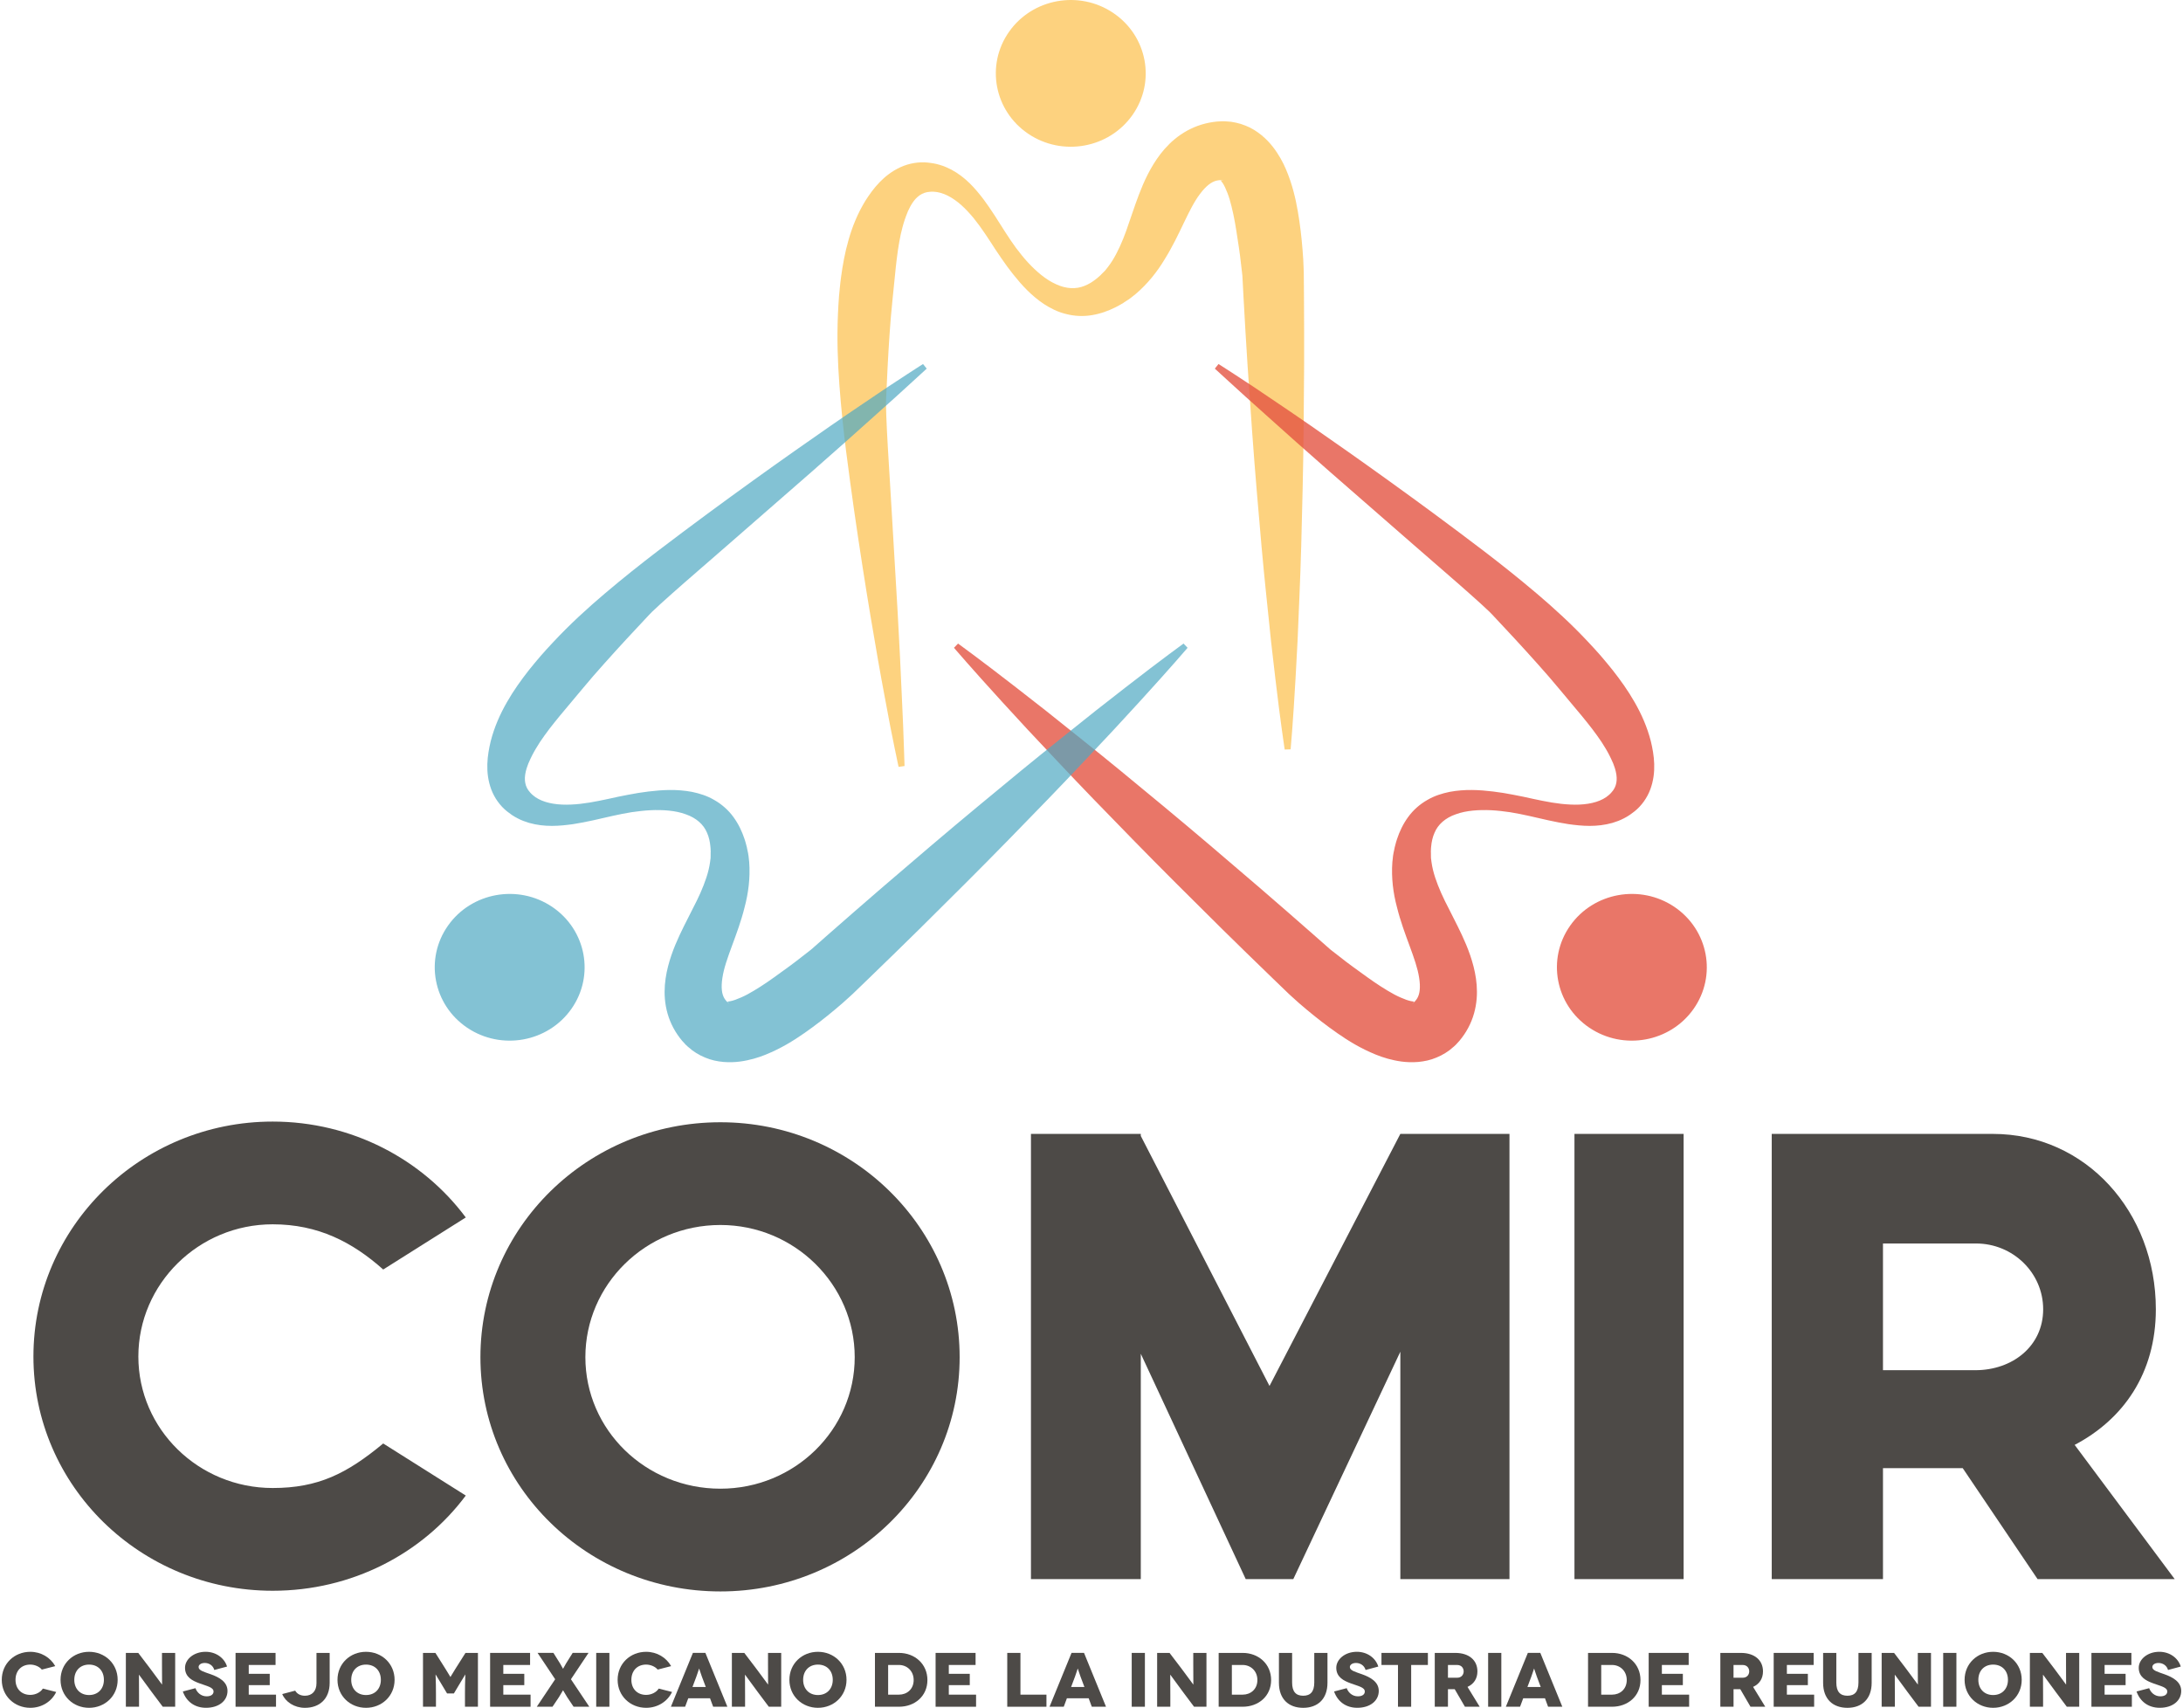
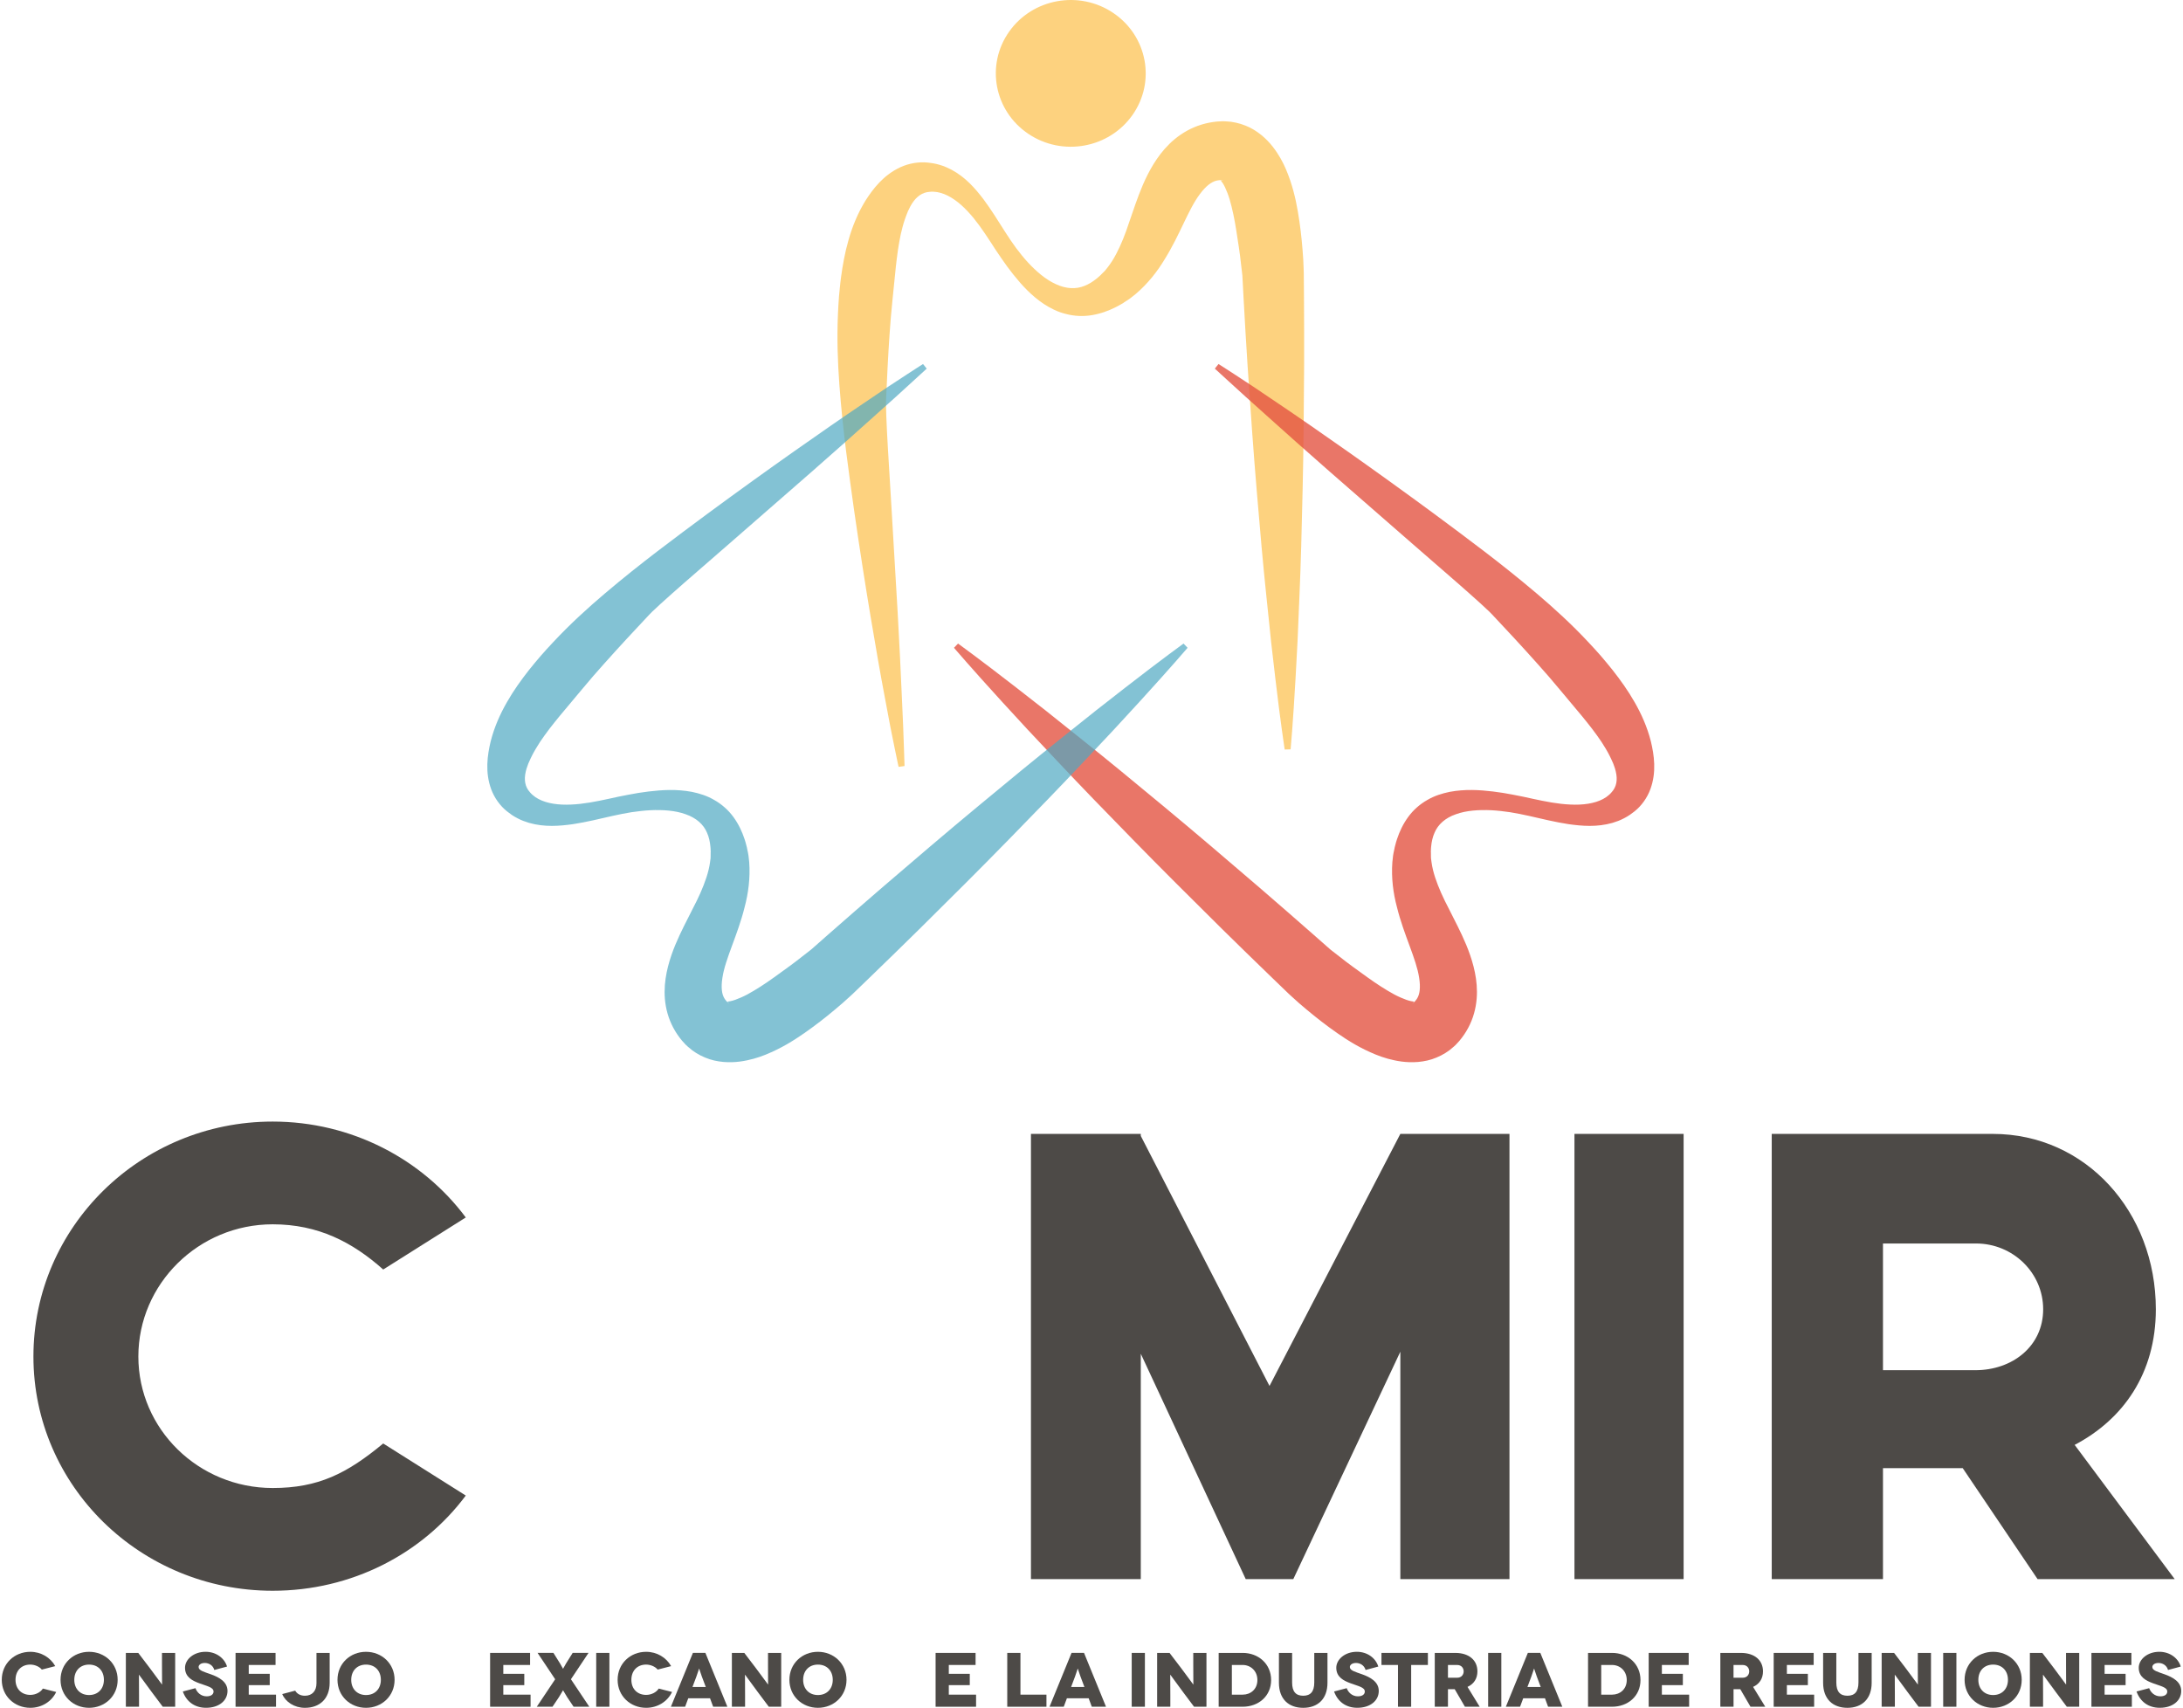
<svg xmlns="http://www.w3.org/2000/svg" xmlns:xlink="http://www.w3.org/1999/xlink" version="1.1" id="Capa_1" x="0px" y="0px" width="147px" height="115px" viewBox="0 0 147 115" enable-background="new 0 0 147 115" xml:space="preserve">
  <g>
    <path fill="#4D4A47" d="M31.365,100.707c-2.921,3.92-7.68,6.411-13.003,6.411c-8.903,0-16.111-7.058-16.111-15.774   c0-8.718,7.208-15.82,16.111-15.82c5.323,0,10.082,2.536,13.003,6.457l-5.56,3.505c-2.072-1.845-4.381-3.044-7.443-3.044   c-4.993,0-9.045,4.013-9.045,8.902s4.052,8.855,9.045,8.855c3.062,0,4.994-0.968,7.443-2.998L31.365,100.707z" />
-     <path fill="#4D4A47" d="M64.621,91.39c0,8.718-7.207,15.774-16.111,15.774c-8.951,0-16.159-7.057-16.159-15.774   s7.208-15.82,16.159-15.82C57.414,75.569,64.621,82.672,64.621,91.39 M57.555,91.39c0-4.889-4.051-8.902-9.045-8.902   c-5.041,0-9.092,4.014-9.092,8.902c0,4.89,4.051,8.855,9.092,8.855C53.504,100.245,57.555,96.279,57.555,91.39" />
    <polygon fill="#4D4A47" points="101.646,76.354 101.646,106.334 94.297,106.334 94.297,91.021 87.089,106.334 83.885,106.334    76.819,91.159 76.819,106.334 69.423,106.334 69.423,76.354 76.819,76.354 76.819,76.491 85.487,93.327 94.297,76.354    94.297,76.399 94.297,76.354  " />
    <rect x="106.022" y="76.354" fill="#4D4A47" width="7.35" height="29.98" />
    <path fill="#4D4A47" d="M137.207,106.334l-5.041-7.473h-5.369v7.473h-7.491v-29.98h14.886c6.268,0,10.979,5.258,10.979,11.808   c0,4.336-2.215,7.426-5.467,9.133l6.738,9.04H137.207z M126.797,92.266h6.219c2.496,0,4.568-1.614,4.568-4.104   c0-2.444-2.025-4.428-4.523-4.428h-6.264V92.266z" />
    <path fill="#4D4A47" d="M2.817,112.426c-0.17-0.207-0.487-0.337-0.777-0.337c-0.614,0-0.995,0.431-0.995,1.026   c0,0.626,0.418,1.015,0.995,1.015c0.354,0,0.692-0.176,0.846-0.425l0.899,0.228C3.479,114.575,2.817,115,2.04,115   c-1.064,0-1.921-0.793-1.921-1.885c0-1.093,0.856-1.886,1.921-1.886c0.729,0,1.354,0.384,1.681,0.964L2.817,112.426z" />
    <path fill="#4D4A47" d="M5.997,111.229c1.063,0,1.926,0.793,1.926,1.886c0,1.092-0.862,1.885-1.926,1.885s-1.92-0.793-1.92-1.885   C4.077,112.022,4.934,111.229,5.997,111.229 M5.997,114.14c0.603,0,1-0.419,1-1.024c0-0.611-0.397-1.026-1-1.026   c-0.598,0-0.994,0.415-0.994,1.026C5.003,113.721,5.399,114.14,5.997,114.14" />
    <path fill="#4D4A47" d="M11.796,111.303v3.625H10.96l-0.757-1.01c-0.338-0.456-0.835-1.145-0.841-1.145H9.357   c-0.005,0,0.005,0.559,0.005,1.352v0.803H8.475v-3.625H9.31l0.788,1.035c0.238,0.311,0.804,1.093,0.81,1.093h0.006   c0.005,0-0.006-0.643-0.006-1.3v-0.828H11.796z" />
    <path fill="#4D4A47" d="M14.431,112.452c-0.089-0.321-0.375-0.472-0.64-0.472s-0.418,0.13-0.418,0.274   c0,0.238,0.37,0.326,0.819,0.487c0.551,0.196,1.127,0.502,1.127,1.123c0,0.663-0.581,1.135-1.443,1.135   c-0.772,0-1.323-0.419-1.565-1.098l0.851-0.223c0.096,0.274,0.36,0.549,0.751,0.549c0.317,0,0.466-0.146,0.466-0.321   c0-0.29-0.434-0.362-0.963-0.56c-0.443-0.165-0.957-0.403-0.957-1.041c0-0.564,0.582-1.077,1.386-1.077   c0.709,0,1.27,0.425,1.444,0.994L14.431,112.452z" />
    <polygon fill="#4D4A47" points="18.586,114.114 18.586,114.928 15.862,114.928 15.862,111.303 18.555,111.303 18.555,112.115    16.75,112.115 16.75,112.711 18.163,112.711 18.163,113.473 16.75,113.473 16.75,114.114  " />
    <path fill="#4D4A47" d="M22.199,111.303v2.014c0,1.088-0.688,1.684-1.665,1.684c-0.71,0-1.307-0.394-1.529-0.927l0.873-0.229   c0.127,0.218,0.354,0.342,0.656,0.342c0.486,0,0.777-0.321,0.777-0.839v-2.045H22.199z" />
    <path fill="#4D4A47" d="M24.646,111.229c1.063,0,1.925,0.793,1.925,1.886c0,1.092-0.861,1.885-1.925,1.885s-1.92-0.793-1.92-1.885   C22.726,112.022,23.582,111.229,24.646,111.229 M24.646,114.14c0.604,0,1-0.419,1-1.024c0-0.611-0.396-1.026-1-1.026   c-0.598,0-0.995,0.415-0.995,1.026C23.65,113.721,24.048,114.14,24.646,114.14" />
-     <path fill="#4D4A47" d="M32.183,111.303v3.625H31.31v-0.886c0-0.859,0.032-1.284,0.027-1.284h-0.006   c-0.005,0-0.302,0.497-0.333,0.549l-0.434,0.725h-0.46l-0.434-0.725c-0.032-0.052-0.328-0.549-0.334-0.549h-0.005   c-0.006,0,0.026,0.425,0.026,1.284v0.886h-0.873v-3.625h0.836l0.692,1.098c0.27,0.43,0.312,0.522,0.318,0.522h0.005   c0.005,0,0.047-0.093,0.316-0.522l0.694-1.098H32.183z" />
    <polygon fill="#4D4A47" points="35.728,114.114 35.728,114.928 33.003,114.928 33.003,111.303 35.695,111.303 35.695,112.115    33.892,112.115 33.892,112.711 35.305,112.711 35.305,113.473 33.892,113.473 33.892,114.114  " />
    <path fill="#4D4A47" d="M37.914,113.819c-0.005,0-0.228,0.388-0.275,0.461l-0.434,0.647h-1.058l1.237-1.85l-1.185-1.775h1.068   l0.444,0.709c0.053,0.083,0.196,0.357,0.201,0.357h0.005c0.006,0,0.148-0.274,0.201-0.357l0.444-0.709h1.068l-1.185,1.775   l1.237,1.85h-1.058l-0.434-0.647c-0.048-0.073-0.27-0.461-0.275-0.461H37.914z" />
    <rect x="40.148" y="111.303" fill="#4D4A47" width="0.888" height="3.625" />
    <path fill="#4D4A47" d="M44.287,112.426c-0.169-0.207-0.486-0.337-0.777-0.337c-0.613,0-0.994,0.431-0.994,1.026   c0,0.626,0.418,1.015,0.994,1.015c0.354,0,0.693-0.176,0.847-0.425l0.899,0.228C44.949,114.575,44.287,115,43.51,115   c-1.063,0-1.92-0.793-1.92-1.885c0-1.093,0.856-1.886,1.92-1.886c0.73,0,1.354,0.384,1.683,0.964L44.287,112.426z" />
    <path fill="#4D4A47" d="M47.812,114.357h-1.465l-0.212,0.57h-0.957l1.481-3.625H47.5l1.48,3.625h-0.957L47.812,114.357z    M47.526,113.597l-0.265-0.704c-0.079-0.207-0.174-0.534-0.18-0.534h-0.005c-0.006,0-0.101,0.327-0.181,0.534l-0.264,0.704H47.526z   " />
    <path fill="#4D4A47" d="M52.605,111.303v3.625h-0.835l-0.757-1.01c-0.339-0.456-0.836-1.145-0.841-1.145h-0.006   c-0.005,0,0.006,0.559,0.006,1.352v0.803h-0.889v-3.625h0.836l0.788,1.035c0.238,0.311,0.804,1.093,0.81,1.093h0.005   c0.005,0-0.005-0.643-0.005-1.3v-0.828H52.605z" />
    <path fill="#4D4A47" d="M55.078,111.229c1.062,0,1.925,0.793,1.925,1.886c0,1.092-0.862,1.885-1.925,1.885   c-1.064,0-1.921-0.793-1.921-1.885C53.157,112.022,54.014,111.229,55.078,111.229 M55.078,114.14c0.603,0,0.999-0.419,0.999-1.024   c0-0.611-0.396-1.026-0.999-1.026c-0.599,0-0.995,0.415-0.995,1.026C54.083,113.721,54.479,114.14,55.078,114.14" />
-     <path fill="#4D4A47" d="M60.536,111.303c1.059,0,1.915,0.74,1.915,1.827c0,1.088-0.856,1.798-1.915,1.798h-1.618v-3.625H60.536z    M60.536,114.114c0.529,0,0.989-0.362,0.989-0.984c0-0.621-0.46-1.015-0.989-1.015h-0.73v1.999H60.536z" />
    <polygon fill="#4D4A47" points="65.727,114.114 65.727,114.928 63.002,114.928 63.002,111.303 65.694,111.303 65.694,112.115    63.891,112.115 63.891,112.711 65.303,112.711 65.303,113.473 63.891,113.473 63.891,114.114  " />
    <polygon fill="#4D4A47" points="70.466,114.114 70.466,114.928 67.827,114.928 67.827,111.303 68.715,111.303 68.715,114.114  " />
    <path fill="#4D4A47" d="M73.309,114.357h-1.465l-0.212,0.57h-0.957l1.481-3.625h0.841l1.48,3.625h-0.957L73.309,114.357z    M73.023,113.597l-0.265-0.704c-0.079-0.207-0.175-0.534-0.181-0.534h-0.005c-0.005,0-0.101,0.327-0.18,0.534l-0.265,0.704H73.023z   " />
    <rect x="76.208" y="111.303" fill="#4D4A47" width="0.888" height="3.625" />
    <path fill="#4D4A47" d="M81.241,111.303v3.625h-0.836l-0.756-1.01c-0.339-0.456-0.836-1.145-0.841-1.145h-0.006   c-0.005,0,0.006,0.559,0.006,1.352v0.803H77.92v-3.625h0.835l0.789,1.035c0.238,0.311,0.804,1.093,0.809,1.093h0.006   c0.005,0-0.006-0.643-0.006-1.3v-0.828H81.241z" />
    <path fill="#4D4A47" d="M83.681,111.303c1.059,0,1.915,0.74,1.915,1.827c0,1.088-0.856,1.798-1.915,1.798h-1.618v-3.625H83.681z    M83.681,114.114c0.529,0,0.99-0.362,0.99-0.984c0-0.621-0.461-1.015-0.99-1.015h-0.729v1.999H83.681z" />
    <path fill="#4D4A47" d="M89.39,111.303v2.014c0,1.088-0.656,1.684-1.635,1.684c-0.984,0-1.634-0.596-1.634-1.684v-2.014h0.888   v1.993c0,0.622,0.26,0.891,0.746,0.891s0.746-0.269,0.746-0.891v-1.993H89.39z" />
    <path fill="#4D4A47" d="M91.956,112.452c-0.09-0.321-0.376-0.472-0.641-0.472c-0.264,0-0.418,0.13-0.418,0.274   c0,0.238,0.371,0.326,0.82,0.487c0.55,0.196,1.127,0.502,1.127,1.123c0,0.663-0.582,1.135-1.444,1.135   c-0.772,0-1.322-0.419-1.565-1.098l0.851-0.223c0.096,0.274,0.36,0.549,0.752,0.549c0.317,0,0.466-0.146,0.466-0.321   c0-0.29-0.435-0.362-0.964-0.56c-0.443-0.165-0.957-0.403-0.957-1.041c0-0.564,0.583-1.077,1.386-1.077   c0.709,0,1.27,0.425,1.444,0.994L91.956,112.452z" />
    <polygon fill="#4D4A47" points="96.152,111.303 96.152,112.115 95.026,112.115 95.026,114.928 94.138,114.928 94.138,112.115    93.026,112.115 93.026,111.303  " />
    <path fill="#4D4A47" d="M98.646,114.928l-0.688-1.182h-0.455v1.182h-0.888v-3.625h1.38c0.932,0,1.492,0.497,1.492,1.243   c0,0.486-0.238,0.849-0.667,1.045l0.82,1.337H98.646z M97.503,112.975h0.614c0.317,0,0.444-0.232,0.444-0.429   c0-0.197-0.127-0.431-0.444-0.431h-0.614V112.975z" />
    <rect x="100.209" y="111.303" fill="#4D4A47" width="0.888" height="3.625" />
    <path fill="#4D4A47" d="M104.036,114.357h-1.465l-0.212,0.57h-0.957l1.481-3.625h0.84l1.481,3.625h-0.958L104.036,114.357z    M103.75,113.597l-0.264-0.704c-0.079-0.207-0.175-0.534-0.181-0.534h-0.005c-0.006,0-0.101,0.327-0.181,0.534l-0.264,0.704H103.75   z" />
    <path fill="#4D4A47" d="M108.554,111.303c1.058,0,1.914,0.74,1.914,1.827c0,1.088-0.856,1.798-1.914,1.798h-1.618v-3.625H108.554z    M108.554,114.114c0.529,0,0.989-0.362,0.989-0.984c0-0.621-0.46-1.015-0.989-1.015h-0.73v1.999H108.554z" />
    <polygon fill="#4D4A47" points="113.744,114.114 113.744,114.928 111.02,114.928 111.02,111.303 113.713,111.303 113.713,112.115    111.908,112.115 111.908,112.711 113.321,112.711 113.321,113.473 111.908,113.473 111.908,114.114  " />
    <path fill="#4D4A47" d="M117.876,114.928l-0.688-1.182h-0.454v1.182h-0.889v-3.625h1.381c0.931,0,1.491,0.497,1.491,1.243   c0,0.486-0.238,0.849-0.667,1.045l0.82,1.337H117.876z M116.733,112.975h0.613c0.317,0,0.444-0.232,0.444-0.429   c0-0.197-0.127-0.431-0.444-0.431h-0.613V112.975z" />
    <polygon fill="#4D4A47" points="122.162,114.114 122.162,114.928 119.438,114.928 119.438,111.303 122.13,111.303 122.13,112.115    120.326,112.115 120.326,112.711 121.739,112.711 121.739,113.473 120.326,113.473 120.326,114.114  " />
    <path fill="#4D4A47" d="M126.035,111.303v2.014c0,1.088-0.656,1.684-1.634,1.684c-0.984,0-1.635-0.596-1.635-1.684v-2.014h0.889   v1.993c0,0.622,0.259,0.891,0.746,0.891c0.486,0,0.745-0.269,0.745-0.891v-1.993H126.035z" />
    <path fill="#4D4A47" d="M130.03,111.303v3.625h-0.835l-0.757-1.01c-0.339-0.456-0.835-1.145-0.841-1.145h-0.006   c-0.005,0,0.006,0.559,0.006,1.352v0.803h-0.889v-3.625h0.836l0.788,1.035c0.238,0.311,0.804,1.093,0.81,1.093h0.005   c0.005,0-0.005-0.643-0.005-1.3v-0.828H130.03z" />
    <rect x="130.852" y="111.303" fill="#4D4A47" width="0.889" height="3.625" />
    <path fill="#4D4A47" d="M134.215,111.229c1.062,0,1.924,0.793,1.924,1.886c0,1.092-0.861,1.885-1.924,1.885   c-1.064,0-1.922-0.793-1.922-1.885C132.293,112.022,133.15,111.229,134.215,111.229 M134.215,114.14   c0.602,0,0.998-0.419,0.998-1.024c0-0.611-0.396-1.026-0.998-1.026c-0.6,0-0.996,0.415-0.996,1.026   C133.219,113.721,133.615,114.14,134.215,114.14" />
    <path fill="#4D4A47" d="M140.012,111.303v3.625h-0.836l-0.756-1.01c-0.34-0.456-0.836-1.145-0.842-1.145h-0.006   c-0.004,0,0.006,0.559,0.006,1.352v0.803h-0.889v-3.625h0.836l0.789,1.035c0.238,0.311,0.803,1.093,0.809,1.093h0.006   c0.004,0-0.006-0.643-0.006-1.3v-0.828H140.012z" />
    <polygon fill="#4D4A47" points="143.557,114.114 143.557,114.928 140.834,114.928 140.834,111.303 143.525,111.303    143.525,112.115 141.721,112.115 141.721,112.711 143.135,112.711 143.135,113.473 141.721,113.473 141.721,114.114  " />
    <path fill="#4D4A47" d="M145.992,112.452c-0.09-0.321-0.375-0.472-0.641-0.472c-0.264,0-0.416,0.13-0.416,0.274   c0,0.238,0.369,0.326,0.818,0.487c0.551,0.196,1.127,0.502,1.127,1.123c0,0.663-0.582,1.135-1.443,1.135   c-0.773,0-1.322-0.419-1.566-1.098l0.852-0.223c0.096,0.274,0.359,0.549,0.752,0.549c0.316,0,0.465-0.146,0.465-0.321   c0-0.29-0.434-0.362-0.963-0.56c-0.443-0.165-0.957-0.403-0.957-1.041c0-0.564,0.582-1.077,1.387-1.077   c0.707,0,1.27,0.425,1.443,0.994L145.992,112.452z" />
    <g opacity="0.7">
      <g>
        <defs>
          <rect id="SVGID_1_" x="56.393" y="8.165" width="31.423" height="43.475" />
        </defs>
        <clipPath id="SVGID_2_">
          <use xlink:href="#SVGID_1_" overflow="visible" />
        </clipPath>
        <path clip-path="url(#SVGID_2_)" fill="#FCBF49" d="M60.51,51.64c0,0-0.023-0.106-0.068-0.313     c-0.046-0.208-0.111-0.516-0.191-0.918c-0.081-0.403-0.182-0.899-0.299-1.482c-0.11-0.585-0.236-1.256-0.377-2.008     c-0.286-1.504-0.605-3.334-0.957-5.435c-0.35-2.102-0.723-4.475-1.097-7.07c-0.363-2.607-0.769-5.381-0.999-8.513     c-0.112-1.523-0.169-3.107-0.096-4.739c0.02-0.408,0.038-0.819,0.073-1.232c0.02-0.207,0.04-0.414,0.061-0.621     c0.023-0.21,0.039-0.397,0.07-0.611c0.111-0.828,0.261-1.686,0.515-2.561c0.249-0.873,0.606-1.765,1.126-2.613     c0.513-0.807,1.22-1.739,2.363-2.265c0.564-0.259,1.22-0.374,1.823-0.313l0.176,0.022l0.241,0.035     c0.149,0.031,0.284,0.058,0.421,0.103c0.274,0.079,0.53,0.194,0.771,0.318c0.964,0.519,1.604,1.268,2.161,1.995     c0.549,0.738,1.012,1.499,1.478,2.23c0.233,0.365,0.473,0.715,0.72,1.056c0.255,0.338,0.518,0.667,0.8,0.973     c0.564,0.604,1.197,1.153,1.881,1.458c0.683,0.32,1.352,0.349,1.922,0.114c0.29-0.112,0.569-0.286,0.835-0.504     c0.066-0.051,0.132-0.111,0.196-0.171l0.097-0.089c-0.062,0.047,0-0.003-0.006-0.001l0.029-0.029l0.059-0.059l0.118-0.117     c0.04-0.039,0.082-0.08,0.098-0.107c0.046-0.062,0.092-0.12,0.14-0.177c0.428-0.548,0.747-1.202,1.04-1.918     c0.146-0.357,0.277-0.737,0.408-1.13c0.14-0.404,0.279-0.808,0.419-1.211c0.294-0.823,0.643-1.75,1.205-2.669     c0.283-0.461,0.625-0.93,1.073-1.371c0.445-0.438,1.011-0.847,1.668-1.125c0.326-0.139,0.671-0.244,1.018-0.312     c0.174-0.034,0.347-0.058,0.52-0.076l0.279-0.015l0.081-0.005c0.041,0,0.127,0.002,0.188,0.004     c0.133,0.006,0.271,0.016,0.398,0.031c0.109,0.018,0.219,0.037,0.328,0.059c0.216,0.047,0.436,0.113,0.64,0.196     c0.419,0.162,0.779,0.396,1.086,0.645c0.614,0.506,0.989,1.055,1.287,1.567c0.294,0.514,0.486,1.013,0.652,1.493     c0.324,0.958,0.487,1.873,0.615,2.739c0.122,0.829,0.204,1.71,0.258,2.547c0.015,0.211,0.02,0.42,0.027,0.628l0.005,0.156     l0.005,0.149l0.001,0.075l0.002,0.299c0.003,0.397,0.007,0.793,0.01,1.186c0.018,1.573,0.007,3.112,0.01,4.611     c-0.016,2.997-0.04,5.831-0.101,8.449c-0.057,2.617-0.121,5.017-0.214,7.145c-0.045,1.064-0.087,2.06-0.125,2.98     c-0.049,0.921-0.095,1.767-0.136,2.531c-0.089,1.528-0.167,2.729-0.231,3.549c-0.066,0.819-0.102,1.256-0.102,1.256l-0.4,0.012     c0,0-0.062-0.434-0.179-1.248c-0.115-0.813-0.267-2.008-0.449-3.528c-0.088-0.761-0.186-1.603-0.291-2.519     c-0.095-0.917-0.197-1.908-0.307-2.968c-0.224-2.118-0.436-4.51-0.652-7.119c-0.221-2.609-0.419-5.438-0.618-8.429     c-0.09-1.495-0.194-3.032-0.273-4.603c-0.021-0.393-0.042-0.788-0.063-1.185l-0.016-0.298l-0.004-0.075     c-0.004-0.078,0.003,0.063,0,0.036l-0.004-0.036l-0.016-0.143l-0.067-0.569c-0.078-0.763-0.202-1.489-0.321-2.278     c-0.116-0.749-0.265-1.459-0.447-2.086c-0.093-0.309-0.208-0.59-0.312-0.816c-0.105-0.221-0.22-0.378-0.26-0.421     c-0.021-0.021-0.018-0.033,0.001-0.029c0.008-0.002,0.02-0.001,0.027-0.004c0.004,0,0.008-0.001,0.012-0.005     c0.021,0.002,0.052,0.005,0.077,0c0.159-0.018-0.273-0.004-0.1-0.018c-0.043,0-0.085,0-0.125,0.003     c-0.079,0.006-0.153,0.018-0.229,0.038c-0.15,0.04-0.316,0.118-0.504,0.267c-0.187,0.147-0.386,0.359-0.579,0.617     c-0.789,1.034-1.349,2.75-2.377,4.396c-0.498,0.835-1.15,1.663-1.972,2.359l-0.345,0.272c-0.062,0.05-0.107,0.078-0.153,0.107     l-0.141,0.09l-0.069,0.045l-0.035,0.023c-0.028,0.02,0.013-0.013-0.071,0.05l-0.175,0.102c-0.115,0.067-0.231,0.134-0.356,0.193     c-0.486,0.245-1.027,0.44-1.603,0.532c-0.574,0.096-1.181,0.065-1.73-0.081c-0.556-0.133-1.044-0.384-1.476-0.663     c-0.86-0.572-1.5-1.279-2.074-1.998c-0.286-0.36-0.556-0.726-0.808-1.098c-0.26-0.369-0.5-0.746-0.737-1.112     c-0.476-0.728-0.951-1.43-1.509-2.023c-0.547-0.594-1.191-1.077-1.824-1.257c-0.155-0.047-0.312-0.073-0.462-0.08     c-0.073-0.008-0.155-0.003-0.219-0.001l-0.23,0.025c-0.261,0.048-0.466,0.161-0.647,0.317c-0.182,0.155-0.345,0.375-0.488,0.631     c-0.038,0.068-0.069,0.131-0.092,0.185l-0.062,0.125l-0.018,0.035c0,0.002-0.026,0.045-0.004,0.014l-0.023,0.059     c-0.066,0.155-0.122,0.316-0.18,0.476c-0.11,0.324-0.196,0.661-0.275,1.003c-0.072,0.346-0.135,0.7-0.189,1.06     c-0.103,0.722-0.182,1.472-0.254,2.238c-0.039,0.386-0.077,0.77-0.116,1.151c-0.038,0.378-0.077,0.756-0.107,1.133     c-0.121,1.509-0.208,3.004-0.271,4.476c-0.018,0.369-0.034,0.735-0.051,1.1c-0.013,0.191-0.002,0.349,0.001,0.523     c0.005,0.174,0.003,0.336,0.013,0.519c0.026,0.709,0.065,1.418,0.104,2.117c0.084,1.402,0.166,2.758,0.245,4.059     c0.153,2.61,0.295,5.002,0.42,7.123c0.115,2.123,0.212,3.975,0.273,5.502c0.034,0.763,0.064,1.444,0.091,2.037     c0.021,0.594,0.04,1.099,0.055,1.508c0.027,0.818,0.042,1.256,0.042,1.256L60.51,51.64z" />
      </g>
    </g>
    <g opacity="0.8">
      <g>
        <defs>
          <rect id="SVGID_3_" x="64.237" y="24.512" width="47.157" height="47.014" />
        </defs>
        <clipPath id="SVGID_4_">
          <use xlink:href="#SVGID_3_" overflow="visible" />
        </clipPath>
        <path clip-path="url(#SVGID_4_)" fill="#E35442" d="M82.053,24.512c0,0,0.095,0.06,0.275,0.175     c0.183,0.115,0.451,0.287,0.799,0.517c0.348,0.229,0.777,0.51,1.281,0.841c0.5,0.338,1.074,0.726,1.718,1.159     c1.288,0.865,2.835,1.938,4.601,3.181c1.765,1.244,3.743,2.663,5.882,4.24c2.141,1.592,4.43,3.271,6.855,5.327     c1.179,1,2.364,2.08,3.489,3.285c0.281,0.302,0.565,0.605,0.839,0.922c0.135,0.159,0.271,0.32,0.405,0.48     c0.135,0.165,0.259,0.309,0.392,0.481c0.52,0.663,1.033,1.372,1.485,2.166c0.455,0.791,0.846,1.669,1.091,2.629     c0.221,0.925,0.395,2.073-0.035,3.236c-0.212,0.574-0.592,1.109-1.062,1.483l-0.141,0.106l-0.196,0.143     c-0.128,0.082-0.243,0.155-0.372,0.218c-0.251,0.135-0.515,0.23-0.774,0.309c-1.057,0.3-2.05,0.214-2.969,0.086     c-0.922-0.143-1.798-0.359-2.656-0.555c-0.428-0.097-0.851-0.178-1.271-0.248c-0.424-0.062-0.847-0.112-1.268-0.134     c-0.836-0.037-1.681,0.013-2.384,0.271c-0.714,0.246-1.207,0.688-1.44,1.25c-0.125,0.28-0.196,0.596-0.227,0.935     c-0.011,0.082-0.013,0.17-0.015,0.257l-0.005,0.13c0.01-0.076,0.003,0.003,0.005-0.004l0.001,0.041v0.082l0.002,0.164     c0,0.057-0.001,0.113,0.008,0.145c0.012,0.075,0.021,0.148,0.029,0.222c0.093,0.684,0.339,1.367,0.649,2.076     c0.155,0.354,0.337,0.714,0.527,1.081c0.193,0.383,0.386,0.766,0.578,1.146c0.387,0.785,0.81,1.683,1.076,2.722     c0.133,0.522,0.229,1.09,0.23,1.712c0.002,0.619-0.103,1.3-0.366,1.95c-0.131,0.324-0.299,0.638-0.495,0.926     c-0.098,0.145-0.203,0.281-0.312,0.413l-0.187,0.204l-0.054,0.06c-0.028,0.029-0.091,0.086-0.136,0.127     c-0.099,0.088-0.204,0.177-0.305,0.254c-0.09,0.063-0.183,0.125-0.275,0.186c-0.187,0.116-0.39,0.222-0.594,0.304     c-0.413,0.176-0.837,0.26-1.233,0.296c-0.8,0.067-1.462-0.061-2.042-0.217c-0.579-0.16-1.075-0.38-1.54-0.604     c-0.922-0.452-1.697-0.986-2.413-1.511c-0.685-0.501-1.38-1.067-2.022-1.623c-0.162-0.139-0.317-0.283-0.473-0.426l-0.116-0.106     l-0.112-0.103l-0.054-0.052l-0.218-0.21c-0.289-0.279-0.577-0.557-0.862-0.832c-1.149-1.101-2.254-2.196-3.338-3.254     c-2.153-2.131-4.184-4.151-6.031-6.044c-1.85-1.89-3.538-3.632-5.009-5.2c-0.736-0.783-1.427-1.517-2.064-2.194     c-0.63-0.686-1.209-1.314-1.732-1.883c-1.04-1.144-1.853-2.047-2.398-2.671c-0.545-0.625-0.836-0.958-0.836-0.958l0.275-0.286     c0,0,0.357,0.265,1.027,0.759c0.669,0.496,1.639,1.236,2.866,2.185c0.611,0.477,1.288,1.005,2.024,1.58     c0.729,0.582,1.518,1.212,2.36,1.886c1.688,1.343,3.565,2.888,5.604,4.582c2.04,1.692,4.223,3.555,6.523,5.532     c1.144,0.996,2.327,2.01,3.518,3.065c0.299,0.264,0.599,0.528,0.901,0.794l0.227,0.199l0.057,0.05     c0.059,0.053-0.049-0.042-0.027-0.024l0.028,0.022l0.115,0.09l0.458,0.355c0.605,0.485,1.219,0.914,1.873,1.389     c0.622,0.449,1.24,0.849,1.822,1.165c0.289,0.154,0.573,0.273,0.811,0.36c0.234,0.083,0.428,0.115,0.488,0.118     c0.029,0,0.035,0.012,0.02,0.021c-0.004,0.007-0.014,0.015-0.017,0.021c-0.003,0.003-0.005,0.007-0.004,0.013     c-0.017,0.012-0.04,0.031-0.055,0.052c-0.101,0.124,0.196-0.186,0.083-0.056c0.029-0.03,0.06-0.06,0.085-0.089     c0.052-0.06,0.096-0.119,0.136-0.186c0.077-0.132,0.139-0.304,0.164-0.538c0.025-0.233,0.014-0.521-0.037-0.836     c-0.188-1.278-1.031-2.879-1.494-4.756c-0.251-0.935-0.389-1.972-0.31-3.032l0.047-0.432c0.009-0.078,0.021-0.129,0.031-0.182     l0.034-0.161l0.017-0.08l0.009-0.04c0.005-0.034,0,0.018,0.015-0.085l0.05-0.192c0.032-0.128,0.067-0.255,0.112-0.384     c0.168-0.51,0.409-1.022,0.749-1.485c0.337-0.466,0.788-0.863,1.281-1.142c0.489-0.29,1.017-0.45,1.522-0.553     c1.021-0.19,1.984-0.134,2.909-0.023c0.463,0.057,0.918,0.128,1.364,0.218c0.45,0.08,0.893,0.181,1.324,0.275     c0.861,0.186,1.706,0.353,2.528,0.386c0.815,0.041,1.62-0.063,2.197-0.374c0.145-0.074,0.273-0.164,0.385-0.264     c0.058-0.045,0.111-0.105,0.155-0.15l0.145-0.177c0.15-0.215,0.214-0.437,0.229-0.673c0.017-0.236-0.027-0.504-0.11-0.785     c-0.022-0.074-0.045-0.141-0.068-0.194l-0.047-0.131l-0.014-0.038c-0.002-0.001-0.015-0.05-0.007-0.012l-0.026-0.058     c-0.064-0.156-0.142-0.309-0.217-0.461c-0.155-0.306-0.338-0.604-0.529-0.9c-0.199-0.295-0.41-0.589-0.633-0.881     c-0.448-0.582-0.934-1.166-1.437-1.759c-0.251-0.299-0.501-0.598-0.749-0.895c-0.247-0.293-0.491-0.588-0.742-0.876     c-1.004-1.149-2.022-2.268-3.042-3.352c-0.254-0.272-0.507-0.544-0.758-0.812c-0.13-0.145-0.25-0.248-0.379-0.37     c-0.128-0.119-0.245-0.235-0.383-0.357c-0.531-0.482-1.071-0.958-1.603-1.425c-1.074-0.933-2.11-1.835-3.105-2.7     c-1.994-1.739-3.821-3.333-5.441-4.746c-1.615-1.421-3.021-2.663-4.167-3.701c-0.575-0.516-1.089-0.977-1.536-1.378     c-0.443-0.404-0.82-0.748-1.127-1.027c-0.611-0.561-0.938-0.858-0.938-0.858L82.053,24.512z" />
      </g>
    </g>
    <g opacity="0.7">
      <g>
        <defs>
          <rect id="SVGID_5_" x="32.814" y="24.512" width="47.157" height="47.014" />
        </defs>
        <clipPath id="SVGID_6_">
          <use xlink:href="#SVGID_5_" overflow="visible" />
        </clipPath>
        <path clip-path="url(#SVGID_6_)" fill="#4FA8C2" d="M62.155,24.512c0,0-0.094,0.06-0.275,0.175s-0.45,0.287-0.798,0.517     c-0.349,0.229-0.777,0.51-1.282,0.841c-0.499,0.338-1.073,0.726-1.717,1.159c-1.288,0.865-2.835,1.938-4.601,3.181     c-1.765,1.244-3.743,2.663-5.883,4.24c-2.14,1.592-4.429,3.271-6.854,5.327c-1.18,1-2.364,2.08-3.489,3.285     c-0.282,0.302-0.565,0.605-0.839,0.922c-0.135,0.159-0.271,0.32-0.406,0.48c-0.135,0.165-0.259,0.309-0.392,0.481     c-0.519,0.663-1.033,1.372-1.485,2.166c-0.454,0.791-0.846,1.669-1.091,2.629c-0.221,0.925-0.394,2.073,0.035,3.236     c0.213,0.574,0.593,1.109,1.063,1.483l0.141,0.106l0.195,0.143c0.129,0.082,0.243,0.155,0.373,0.218     c0.25,0.135,0.515,0.23,0.774,0.309c1.056,0.3,2.05,0.214,2.968,0.086c0.922-0.143,1.799-0.359,2.656-0.555     c0.429-0.097,0.852-0.178,1.272-0.248c0.424-0.062,0.847-0.112,1.268-0.134c0.836-0.037,1.68,0.013,2.383,0.271     c0.715,0.246,1.208,0.688,1.441,1.25c0.125,0.28,0.196,0.596,0.226,0.935c0.011,0.082,0.014,0.17,0.016,0.257l0.005,0.13     c-0.011-0.076-0.003,0.003-0.006-0.004v0.041v0.082l-0.002,0.164c0,0.057,0,0.113-0.008,0.145     c-0.012,0.075-0.021,0.148-0.029,0.222c-0.093,0.684-0.34,1.367-0.649,2.076c-0.155,0.354-0.337,0.714-0.527,1.081     c-0.193,0.383-0.386,0.766-0.579,1.146c-0.387,0.785-0.809,1.683-1.075,2.722c-0.133,0.522-0.229,1.09-0.231,1.712     c-0.002,0.619,0.104,1.3,0.367,1.95c0.131,0.324,0.299,0.638,0.495,0.926c0.098,0.145,0.203,0.281,0.312,0.413l0.187,0.204     l0.054,0.06c0.029,0.029,0.091,0.086,0.137,0.127c0.099,0.088,0.204,0.177,0.305,0.254c0.09,0.063,0.182,0.125,0.274,0.186     c0.188,0.116,0.391,0.222,0.595,0.304c0.413,0.176,0.837,0.26,1.233,0.296c0.799,0.067,1.461-0.061,2.042-0.217     c0.578-0.16,1.075-0.38,1.539-0.604c0.922-0.452,1.698-0.986,2.414-1.511c0.685-0.501,1.379-1.067,2.022-1.623     c0.161-0.139,0.316-0.283,0.473-0.426l0.116-0.106l0.112-0.103l0.054-0.052l0.217-0.21c0.289-0.279,0.577-0.557,0.863-0.832     c1.148-1.101,2.253-2.196,3.337-3.254c2.154-2.131,4.184-4.151,6.032-6.044c1.85-1.89,3.537-3.632,5.009-5.2     c0.736-0.783,1.426-1.517,2.063-2.194c0.631-0.686,1.21-1.314,1.732-1.883c1.041-1.144,1.854-2.047,2.399-2.671     c0.545-0.625,0.835-0.958,0.835-0.958l-0.274-0.286c0,0-0.357,0.265-1.027,0.759c-0.67,0.496-1.639,1.236-2.866,2.185     c-0.611,0.477-1.288,1.005-2.024,1.58c-0.729,0.582-1.518,1.212-2.361,1.886c-1.688,1.343-3.564,2.888-5.603,4.582     c-2.04,1.692-4.223,3.555-6.524,5.532c-1.143,0.996-2.326,2.01-3.518,3.065c-0.298,0.264-0.599,0.528-0.9,0.794l-0.227,0.199     l-0.057,0.05c-0.059,0.053,0.048-0.042,0.026-0.024l-0.028,0.022l-0.114,0.09l-0.458,0.355c-0.606,0.485-1.219,0.914-1.873,1.389     c-0.623,0.449-1.24,0.849-1.822,1.165c-0.289,0.154-0.573,0.273-0.811,0.36c-0.234,0.083-0.429,0.115-0.488,0.118     c-0.029,0-0.035,0.012-0.02,0.021c0.003,0.007,0.014,0.015,0.017,0.021c0.003,0.003,0.005,0.007,0.004,0.013     c0.016,0.012,0.04,0.031,0.055,0.052c0.101,0.124-0.196-0.186-0.083-0.056c-0.03-0.03-0.06-0.06-0.086-0.089     c-0.052-0.06-0.095-0.119-0.135-0.186c-0.078-0.132-0.139-0.304-0.164-0.538c-0.026-0.233-0.014-0.521,0.036-0.836     c0.188-1.278,1.032-2.879,1.495-4.756c0.25-0.935,0.388-1.972,0.31-3.032l-0.048-0.432c-0.008-0.078-0.02-0.129-0.03-0.182     l-0.034-0.161l-0.018-0.08l-0.008-0.04c-0.006-0.034,0,0.018-0.015-0.085l-0.05-0.192c-0.033-0.128-0.067-0.255-0.112-0.384     c-0.168-0.51-0.409-1.022-0.749-1.485c-0.337-0.466-0.789-0.863-1.282-1.142c-0.489-0.29-1.016-0.45-1.521-0.553     c-1.022-0.19-1.985-0.134-2.91-0.023c-0.462,0.057-0.917,0.128-1.364,0.218c-0.45,0.08-0.892,0.181-1.323,0.275     c-0.862,0.186-1.706,0.353-2.529,0.386c-0.814,0.041-1.619-0.063-2.196-0.374c-0.145-0.074-0.273-0.164-0.386-0.264     c-0.057-0.045-0.11-0.105-0.155-0.15l-0.145-0.177c-0.149-0.215-0.213-0.437-0.228-0.673c-0.017-0.236,0.026-0.504,0.109-0.785     c0.022-0.074,0.046-0.141,0.069-0.194l0.047-0.131l0.014-0.038c0.002-0.001,0.014-0.05,0.007-0.012l0.026-0.058     c0.064-0.156,0.141-0.309,0.216-0.461c0.156-0.306,0.339-0.604,0.53-0.9c0.198-0.295,0.41-0.589,0.632-0.881     c0.449-0.582,0.935-1.166,1.438-1.759c0.251-0.299,0.5-0.598,0.749-0.895c0.246-0.293,0.491-0.588,0.742-0.876     c1.004-1.149,2.022-2.268,3.041-3.352c0.255-0.272,0.508-0.544,0.759-0.812c0.129-0.145,0.25-0.248,0.379-0.37     c0.128-0.119,0.244-0.235,0.383-0.357c0.531-0.482,1.07-0.958,1.603-1.425c1.073-0.933,2.11-1.835,3.105-2.7     c1.993-1.739,3.821-3.333,5.44-4.746c1.615-1.421,3.021-2.663,4.168-3.701c0.575-0.516,1.089-0.977,1.536-1.378     c0.443-0.404,0.82-0.748,1.126-1.027c0.611-0.561,0.938-0.858,0.938-0.858L62.155,24.512z" />
      </g>
    </g>
    <g opacity="0.7">
      <g>
        <defs>
          <rect id="SVGID_7_" x="29.274" y="60.194" width="10.093" height="9.882" />
        </defs>
        <clipPath id="SVGID_8_">
          <use xlink:href="#SVGID_7_" overflow="visible" />
        </clipPath>
-         <path clip-path="url(#SVGID_8_)" fill="#4FA8C2" d="M37.184,61.067c2.295,1.549,2.873,4.624,1.292,6.871     c-1.581,2.246-4.723,2.812-7.018,1.265s-2.873-4.624-1.292-6.871C31.747,60.086,34.89,59.52,37.184,61.067" />
      </g>
    </g>
    <g opacity="0.8">
      <g>
        <defs>
          <rect id="SVGID_9_" x="104.842" y="60.194" width="10.092" height="9.882" />
        </defs>
        <clipPath id="SVGID_10_">
          <use xlink:href="#SVGID_9_" overflow="visible" />
        </clipPath>
-         <path clip-path="url(#SVGID_10_)" fill="#E35442" d="M112.751,61.067c2.294,1.549,2.873,4.624,1.292,6.871     c-1.581,2.246-4.724,2.812-7.019,1.265c-2.294-1.548-2.873-4.624-1.292-6.871C107.313,60.086,110.456,59.52,112.751,61.067" />
      </g>
    </g>
    <g opacity="0.7">
      <g>
        <defs>
          <rect id="SVGID_11_" x="67.058" y="0" width="10.093" height="9.881" />
        </defs>
        <clipPath id="SVGID_12_">
          <use xlink:href="#SVGID_11_" overflow="visible" />
        </clipPath>
        <path clip-path="url(#SVGID_12_)" fill="#FCBF49" d="M74.967,0.873c2.295,1.548,2.874,4.624,1.293,6.871     c-1.582,2.247-4.724,2.813-7.019,1.265s-2.873-4.625-1.292-6.871S72.673-0.676,74.967,0.873" />
      </g>
    </g>
  </g>
</svg>